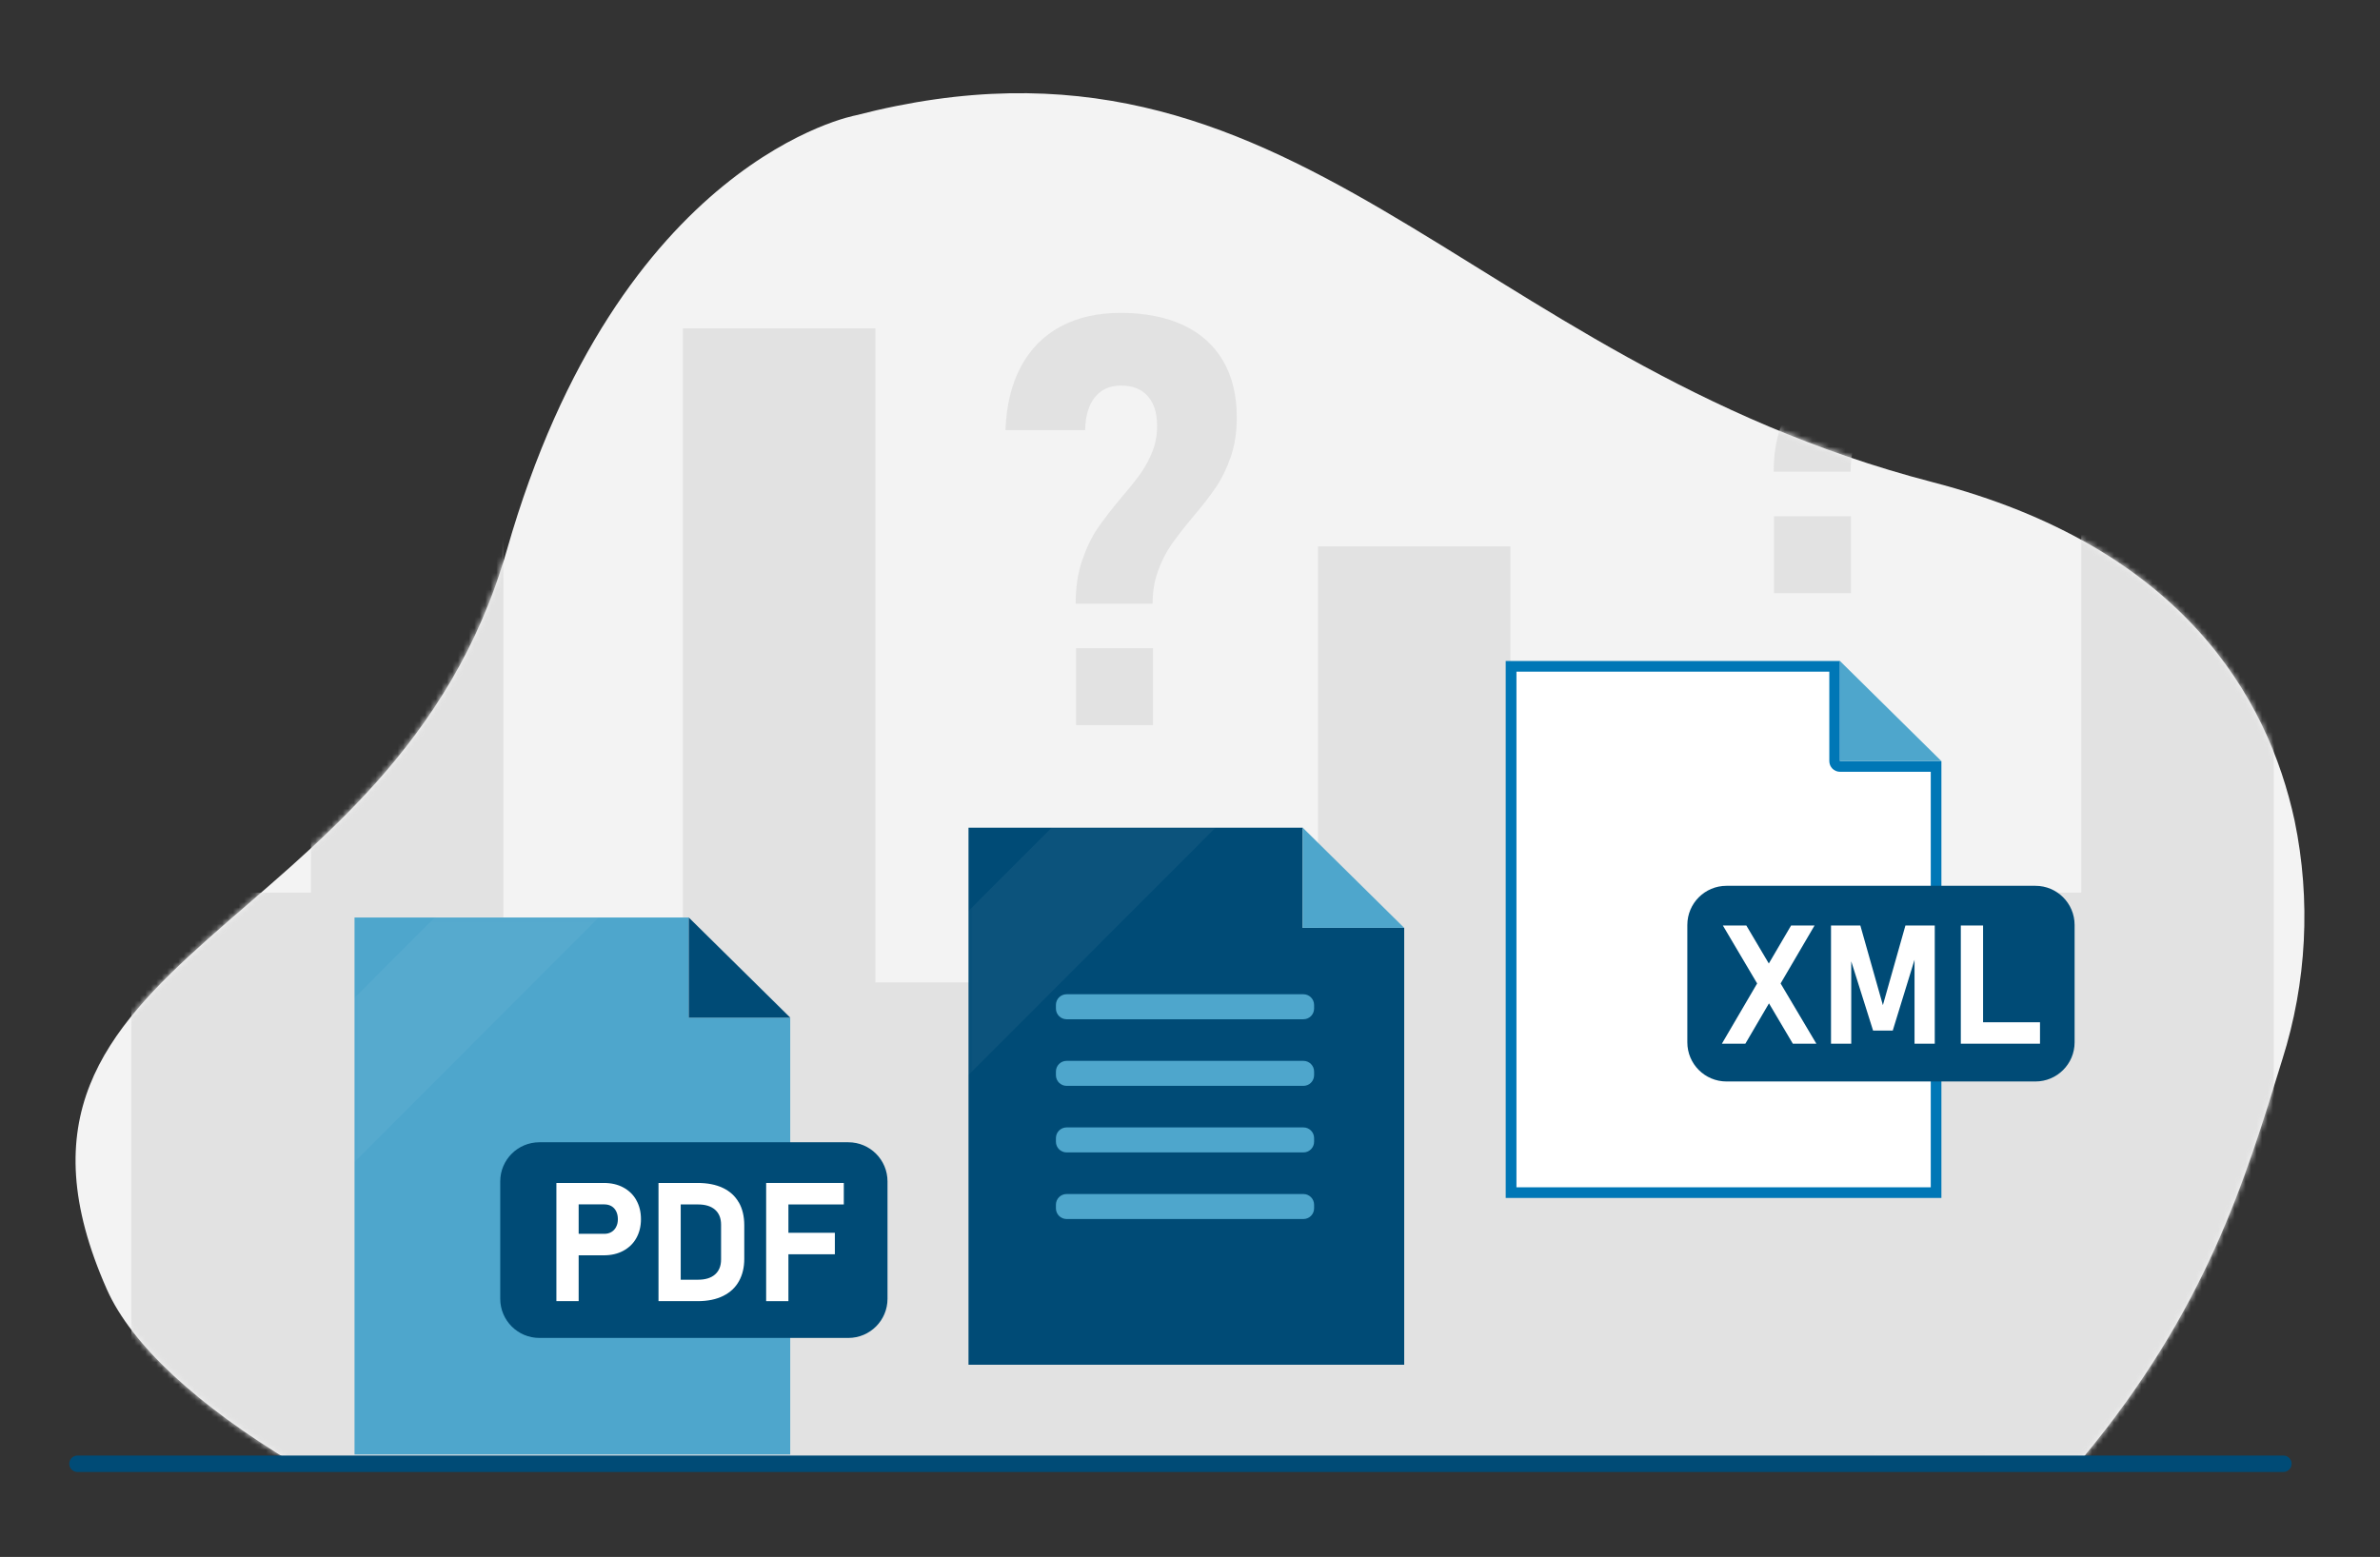
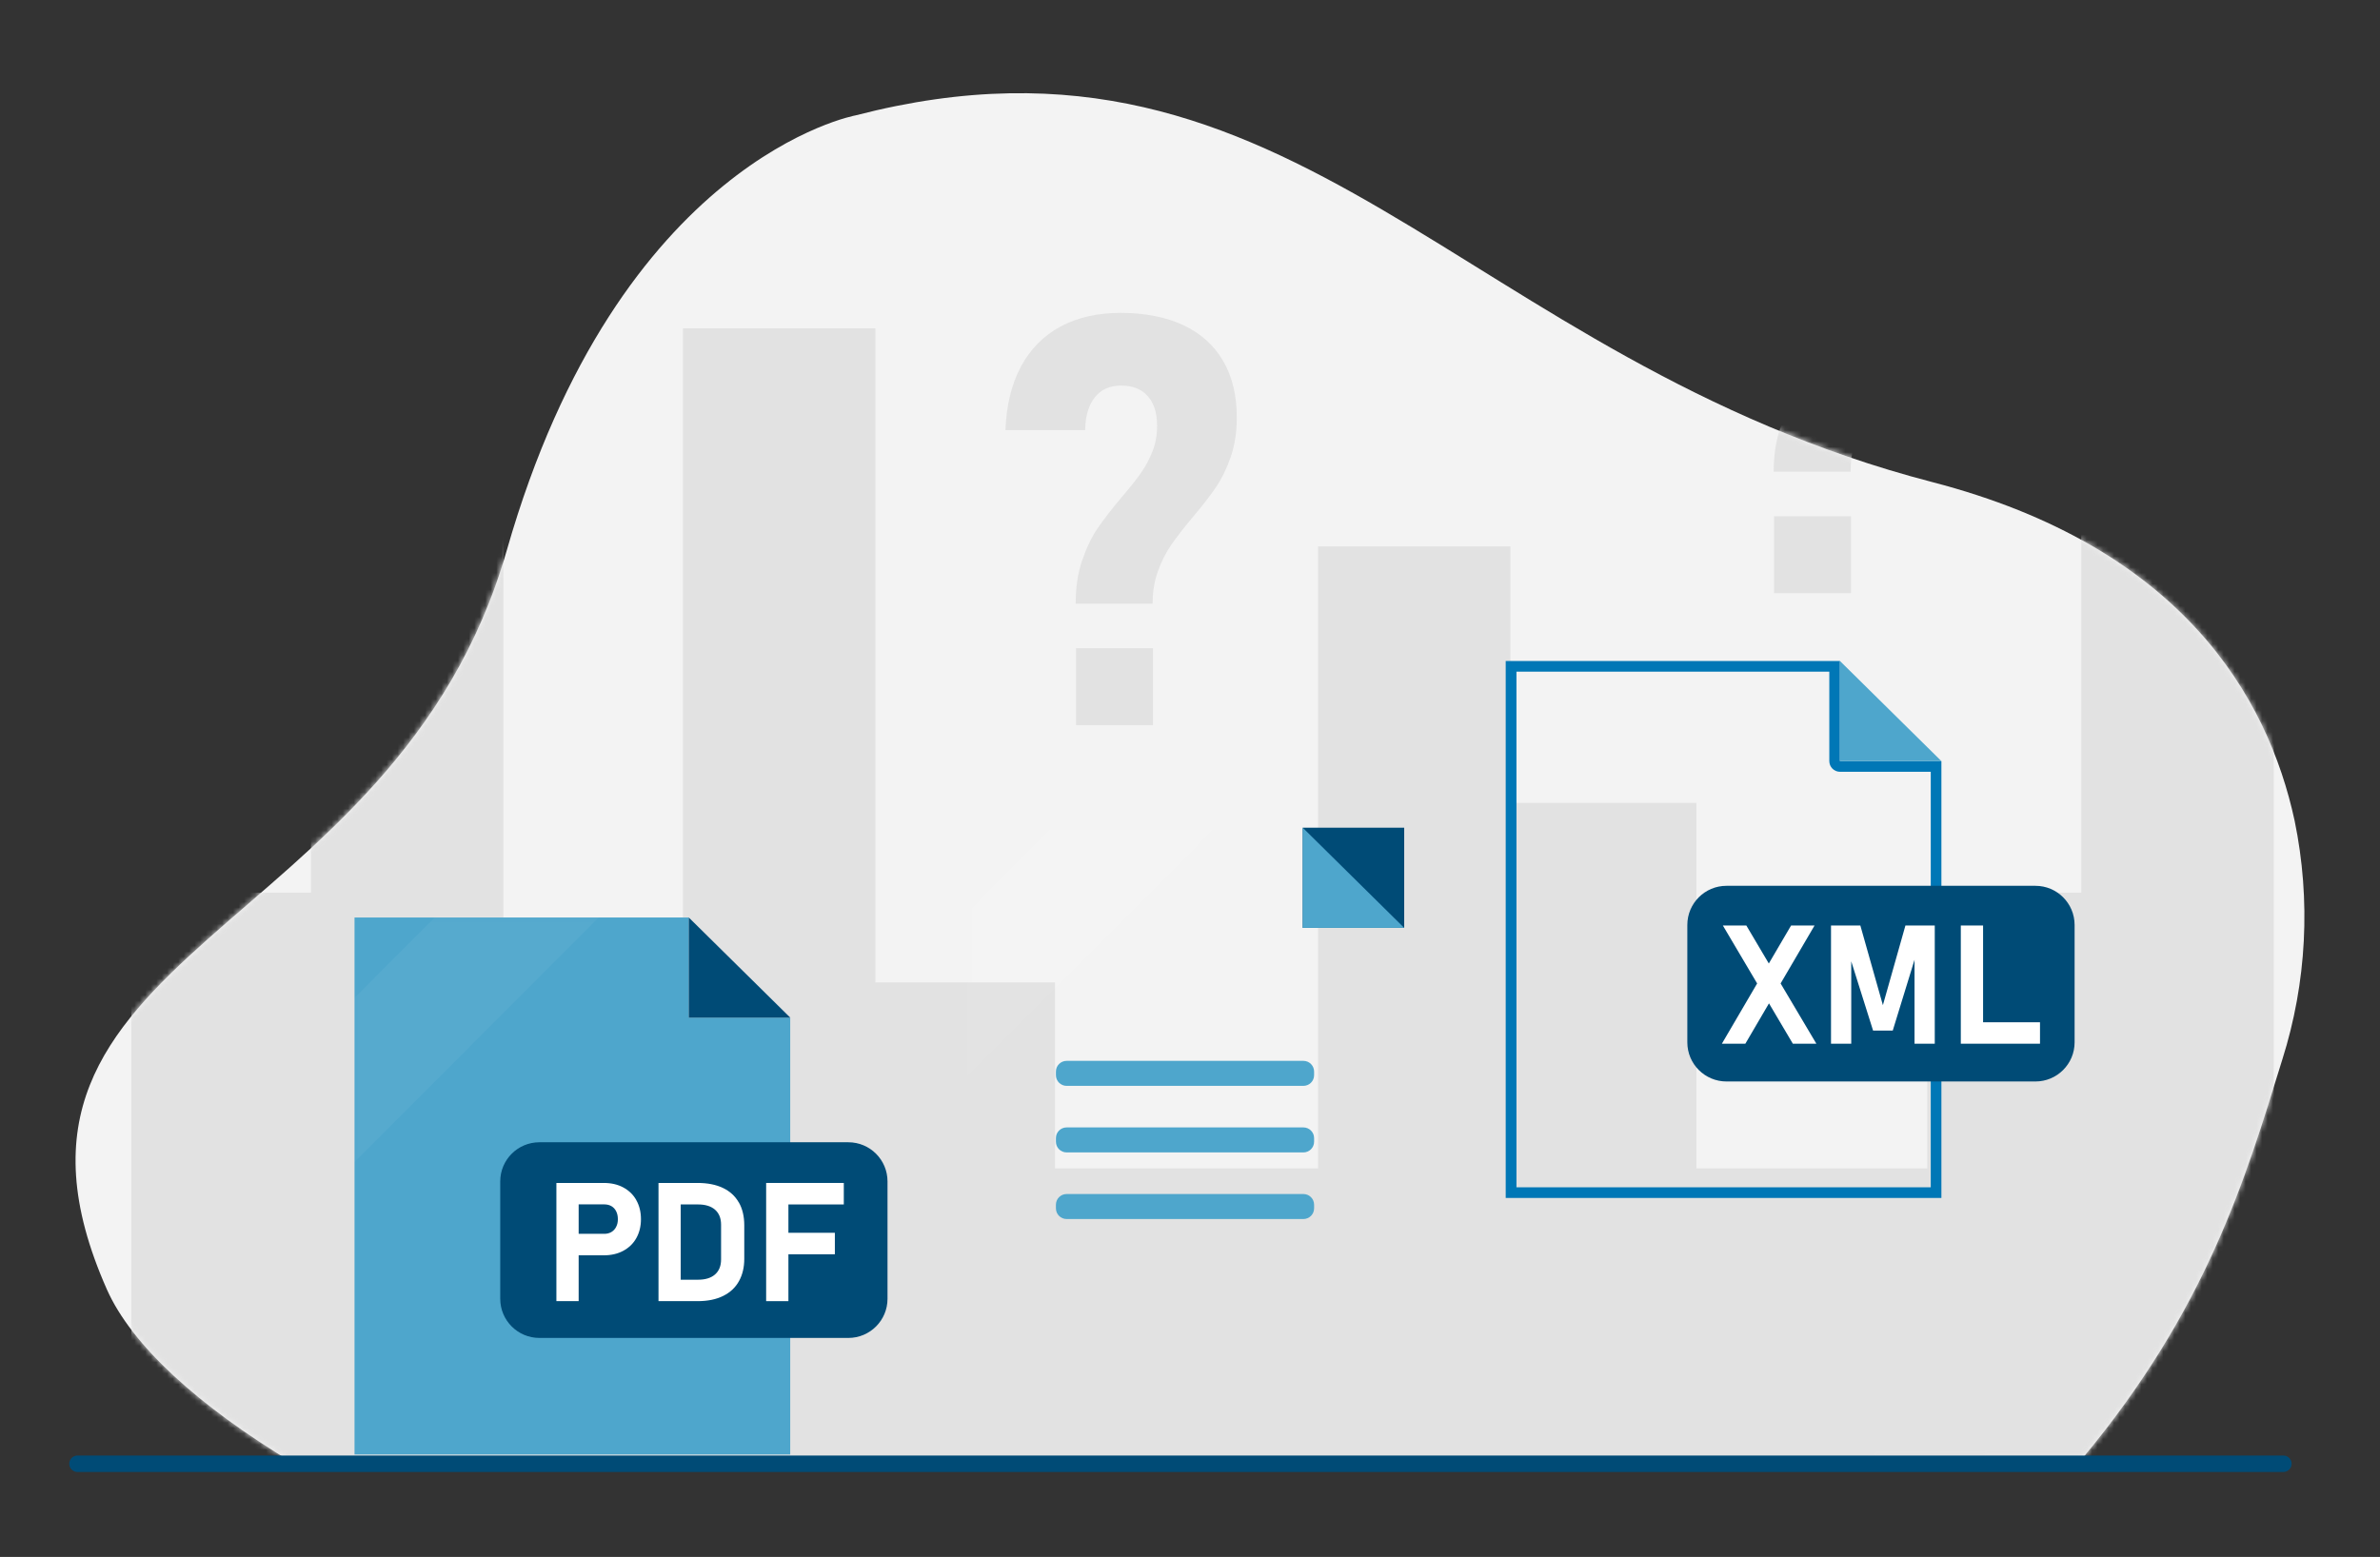
<svg xmlns="http://www.w3.org/2000/svg" width="434" height="284" viewBox="0 0 434 284" fill="none">
  <rect x="0" y="0" width="434" height="284" fill="#333333" stroke="none" />
  <path d="M416.18 193.29C420.65 179.19 421.42 164.18 418.43 149.7C413.55 127.1 397.81 99.74 352.37 87.94C266.36 65.58 236.5 0.21 156.04 21.04C156.04 21.04 112.87 28.89 92.43 100.33C72 171.78 -8.08 172.99 19.49 235.2C23.99 245.36 36.13 256.46 53.55 266.93L379.89 265.84C402.38 238.73 409.4 215.28 416.18 193.29Z" fill="#F3F3F3" />
  <path d="M243.4 57.06C243.4 61.01 240.2 64.22 236.24 64.22C232.29 64.22 229.08 61.02 229.08 57.06C229.08 53.11 232.28 49.9 236.24 49.9C236.24 49.9 236.24 49.9 236.25 49.9C240.2 49.9 243.4 53.11 243.4 57.06Z" fill="#F3F3F3" />
  <path d="M197.34 102.22C198.13 99.9 199.08 97.92 200.21 96.28C201.34 94.64 202.82 92.73 204.66 90.55C206.13 88.84 207.27 87.4 208.09 86.22C208.91 85.04 209.6 83.74 210.16 82.33C210.72 80.92 211 79.37 211 77.7V77.65C211 75.33 210.43 73.53 209.29 72.25C208.15 70.97 206.53 70.33 204.45 70.33C202.37 70.33 200.81 71.04 199.66 72.45C198.52 73.87 197.93 75.85 197.89 78.41V78.46H183.35V78.41C183.52 73.91 184.46 70.06 186.17 66.87C187.88 63.68 190.27 61.25 193.36 59.58C196.45 57.91 200.13 57.07 204.39 57.07C208.65 57.07 212.63 57.82 215.81 59.32C218.98 60.82 221.4 63 223.05 65.85C224.71 68.7 225.53 72.14 225.53 76.17V76.22C225.53 78.85 225.16 81.22 224.43 83.34C223.7 85.46 222.79 87.31 221.72 88.89C220.64 90.48 219.22 92.31 217.45 94.39C215.78 96.4 214.47 98.09 213.53 99.46C212.59 100.83 211.8 102.4 211.15 104.2C210.5 106 210.18 107.96 210.18 110.11H196.15C196.15 107.17 196.54 104.55 197.33 102.23L197.34 102.22ZM196.22 118.24H210.25V132.27H196.22V118.24Z" fill="#E2E2E2" />
  <mask id="mask0_246_12386" style="mask-type:luminance" maskUnits="userSpaceOnUse" x="13" y="16" width="408" height="251">
    <path d="M416.18 193.29C420.65 179.19 421.42 164.18 418.43 149.7C413.55 127.1 397.81 99.74 352.37 87.94C266.36 65.58 236.5 0.21 156.04 21.04C156.04 21.04 112.87 28.89 92.43 100.33C72 171.78 -8.08 172.99 19.49 235.2C23.99 245.36 36.13 256.46 53.55 266.93L379.89 265.84C402.38 238.73 409.4 215.28 416.18 193.29Z" fill="white" />
  </mask>
  <g mask="url(#mask0_246_12386)">
    <path d="M379.53 59.9V162.83H351.45V213.12H309.35V146.45H275.43V99.67H240.34V213.12H192.38V179.2H159.63V59.9H124.54V213.12H91.79V59.9H56.7V162.83H23.95V266.93H56.7H59.04H89.58H91.79H124.54H124.67H157.29H159.63H183.02H192.38H240.34H245.01H274.26H275.43H298.82H309.35H351.45H360.81H379.53H386.54H414.62V59.9H379.53Z" fill="#E2E2E2" />
    <path d="M324.63 78.15C325.42 75.83 326.37 73.85 327.5 72.21C328.63 70.57 330.11 68.66 331.95 66.48C333.42 64.77 334.56 63.33 335.38 62.15C336.2 60.97 336.89 59.67 337.45 58.26C338.01 56.85 338.29 55.3 338.29 53.63V53.58C338.29 51.26 337.72 49.46 336.58 48.18C335.44 46.9 333.82 46.26 331.74 46.26C329.66 46.26 328.1 46.97 326.95 48.38C325.81 49.8 325.22 51.78 325.18 54.34V54.39H310.64V54.34C310.81 49.84 311.75 45.99 313.46 42.8C315.17 39.61 317.56 37.18 320.65 35.51C323.74 33.84 327.42 33 331.68 33C335.94 33 339.92 33.75 343.1 35.25C346.27 36.75 348.69 38.93 350.34 41.78C352 44.63 352.82 48.07 352.82 52.1V52.15C352.82 54.78 352.45 57.15 351.72 59.27C350.99 61.39 350.08 63.24 349.01 64.82C347.93 66.41 346.51 68.24 344.74 70.32C343.07 72.33 341.76 74.02 340.82 75.39C339.88 76.75 339.09 78.33 338.44 80.13C337.79 81.92 337.47 83.89 337.47 86.04H323.44C323.44 83.1 323.83 80.48 324.62 78.16L324.63 78.15ZM323.5 94.17H337.53V108.2H323.5V94.17Z" fill="#E2E2E2" />
  </g>
-   <path d="M237.56 150.98H176.61V248.94H256.06V169.25H237.56V150.98Z" fill="#004B76" />
+   <path d="M237.56 150.98H176.61H256.06V169.25H237.56V150.98Z" fill="#004B76" />
  <path d="M237.56 169.25H256.06L237.56 150.98V169.25Z" fill="#4EA6CC" />
  <mask id="mask1_246_12386" style="mask-type:luminance" maskUnits="userSpaceOnUse" x="176" y="150" width="81" height="99">
    <path d="M237.56 150.98H176.61V248.94H256.06V169.25H237.56V150.98Z" fill="white" />
  </mask>
  <g mask="url(#mask1_246_12386)">
    <path opacity="0.05" d="M199.86 142.87L166.03 176.76L166.05 206.59H166.12L229.76 142.85L199.86 142.87Z" fill="white" />
  </g>
-   <path d="M237.68 181.36H194.5C193.423 181.36 192.55 182.233 192.55 183.31V183.97C192.55 185.047 193.423 185.92 194.5 185.92H237.68C238.757 185.92 239.63 185.047 239.63 183.97V183.31C239.63 182.233 238.757 181.36 237.68 181.36Z" fill="#4EA6CC" />
  <path d="M237.68 193.51H194.5C193.423 193.51 192.55 194.383 192.55 195.46V196.12C192.55 197.197 193.423 198.07 194.5 198.07H237.68C238.757 198.07 239.63 197.197 239.63 196.12V195.46C239.63 194.383 238.757 193.51 237.68 193.51Z" fill="#4EA6CC" />
  <path d="M237.68 205.65H194.5C193.423 205.65 192.55 206.523 192.55 207.6V208.26C192.55 209.337 193.423 210.21 194.5 210.21H237.68C238.757 210.21 239.63 209.337 239.63 208.26V207.6C239.63 206.523 238.757 205.65 237.68 205.65Z" fill="#4EA6CC" />
  <path d="M237.68 217.8H194.5C193.423 217.8 192.55 218.673 192.55 219.75V220.41C192.55 221.487 193.423 222.36 194.5 222.36H237.68C238.757 222.36 239.63 221.487 239.63 220.41V219.75C239.63 218.673 238.757 217.8 237.68 217.8Z" fill="#4EA6CC" />
  <path d="M125.6 167.36H64.65V265.31H144.1V185.62H125.6V167.36Z" fill="#4EA6CC" />
  <path d="M125.6 185.62H144.1L125.6 167.36V185.62Z" fill="#004B76" />
  <mask id="mask2_246_12386" style="mask-type:luminance" maskUnits="userSpaceOnUse" x="64" y="167" width="81" height="99">
    <path d="M125.6 167.36H64.65V265.31H144.1V185.62H125.6V167.36Z" fill="white" />
  </mask>
  <g mask="url(#mask2_246_12386)">
    <path opacity="0.05" d="M86.74 159.89L52.91 193.78L52.93 223.61H53.01L116.65 159.87L86.74 159.89Z" fill="white" />
  </g>
  <path d="M154.7 208.36H98.36C94.417 208.36 91.22 211.557 91.22 215.5V236.91C91.22 240.853 94.417 244.05 98.36 244.05H154.7C158.643 244.05 161.84 240.853 161.84 236.91V215.5C161.84 211.557 158.643 208.36 154.7 208.36Z" fill="#004B76" />
  <path d="M116.04 218.92C115.48 217.92 114.68 217.15 113.66 216.6C112.64 216.05 111.45 215.78 110.11 215.78H101.46V237.34H105.52V228.98H110.1C111.44 228.98 112.63 228.71 113.65 228.16C114.67 227.61 115.47 226.85 116.03 225.85C116.59 224.85 116.88 223.7 116.88 222.39C116.88 221.08 116.6 219.92 116.03 218.92H116.04ZM112.36 223.79C112.15 224.2 111.86 224.51 111.49 224.73C111.12 224.95 110.69 225.06 110.21 225.06H105.52V219.69H110.21C110.7 219.69 111.14 219.8 111.51 220.02C111.88 220.24 112.17 220.56 112.37 220.97C112.57 221.38 112.67 221.85 112.67 222.39C112.67 222.93 112.57 223.38 112.36 223.78V223.79Z" fill="white" />
  <path d="M134.71 219.32C134.05 218.16 133.08 217.28 131.81 216.68C130.54 216.08 129 215.78 127.21 215.78H120.08V237.34H127.2C129.05 237.34 130.61 237.02 131.89 236.38C133.17 235.74 134.12 234.84 134.76 233.68C135.4 232.52 135.72 231.17 135.72 229.62V223.51C135.72 221.88 135.39 220.48 134.73 219.33L134.71 219.32ZM131.49 229.74C131.49 230.92 131.12 231.83 130.39 232.47C129.66 233.11 128.63 233.43 127.29 233.43H124.13V219.7H127.29C128.62 219.7 129.66 220.02 130.39 220.66C131.12 221.3 131.49 222.21 131.49 223.39V229.74Z" fill="white" />
  <path d="M153.87 219.7V215.78H143.77H141.19H139.71V237.34H143.77V228.79H152.24V224.87H143.77V219.7H153.87Z" fill="white" />
-   <path d="M275.55 217.55V121.55H334.55V138.84C334.55 139.38 334.99 139.81 335.52 139.81H353.05V217.55H275.55Z" fill="white" />
  <path d="M333.58 122.52V138.83C333.58 139.91 334.45 140.78 335.53 140.78H352.08V216.57H276.53V122.51H333.58M335.52 120.57H274.57V218.52H354.02V138.83H335.52V120.57Z" fill="#0077B6" />
  <path d="M335.52 138.83H354.02L335.52 120.57V138.83Z" fill="#4EA6CC" />
  <path d="M371.17 161.58H314.83C310.887 161.58 307.69 164.777 307.69 168.72V190.13C307.69 194.073 310.887 197.27 314.83 197.27H371.17C375.113 197.27 378.31 194.073 378.31 190.13V168.72C378.31 164.777 375.113 161.58 371.17 161.58Z" fill="#004B76" />
  <path d="M330.89 168.82H326.61L322.55 175.75L318.45 168.82H314.17L320.42 179.39L313.99 190.38H318.27L322.58 183.02L326.93 190.38H331.22L324.7 179.39L330.89 168.82Z" fill="white" />
  <path d="M343.35 183.35L339.24 168.82H333.89V190.38H337.58V175.35L341.56 187.98H345.15L349.12 175.07V190.38H352.81V168.82H347.46L343.35 183.35Z" fill="white" />
  <path d="M361.62 186.47V168.82H357.56V190.38H359.37H361.62H372V186.47H361.62Z" fill="white" />
  <path d="M14.13 267H416.38" stroke="#004B76" stroke-width="3" stroke-linecap="round" stroke-linejoin="round" />
</svg>